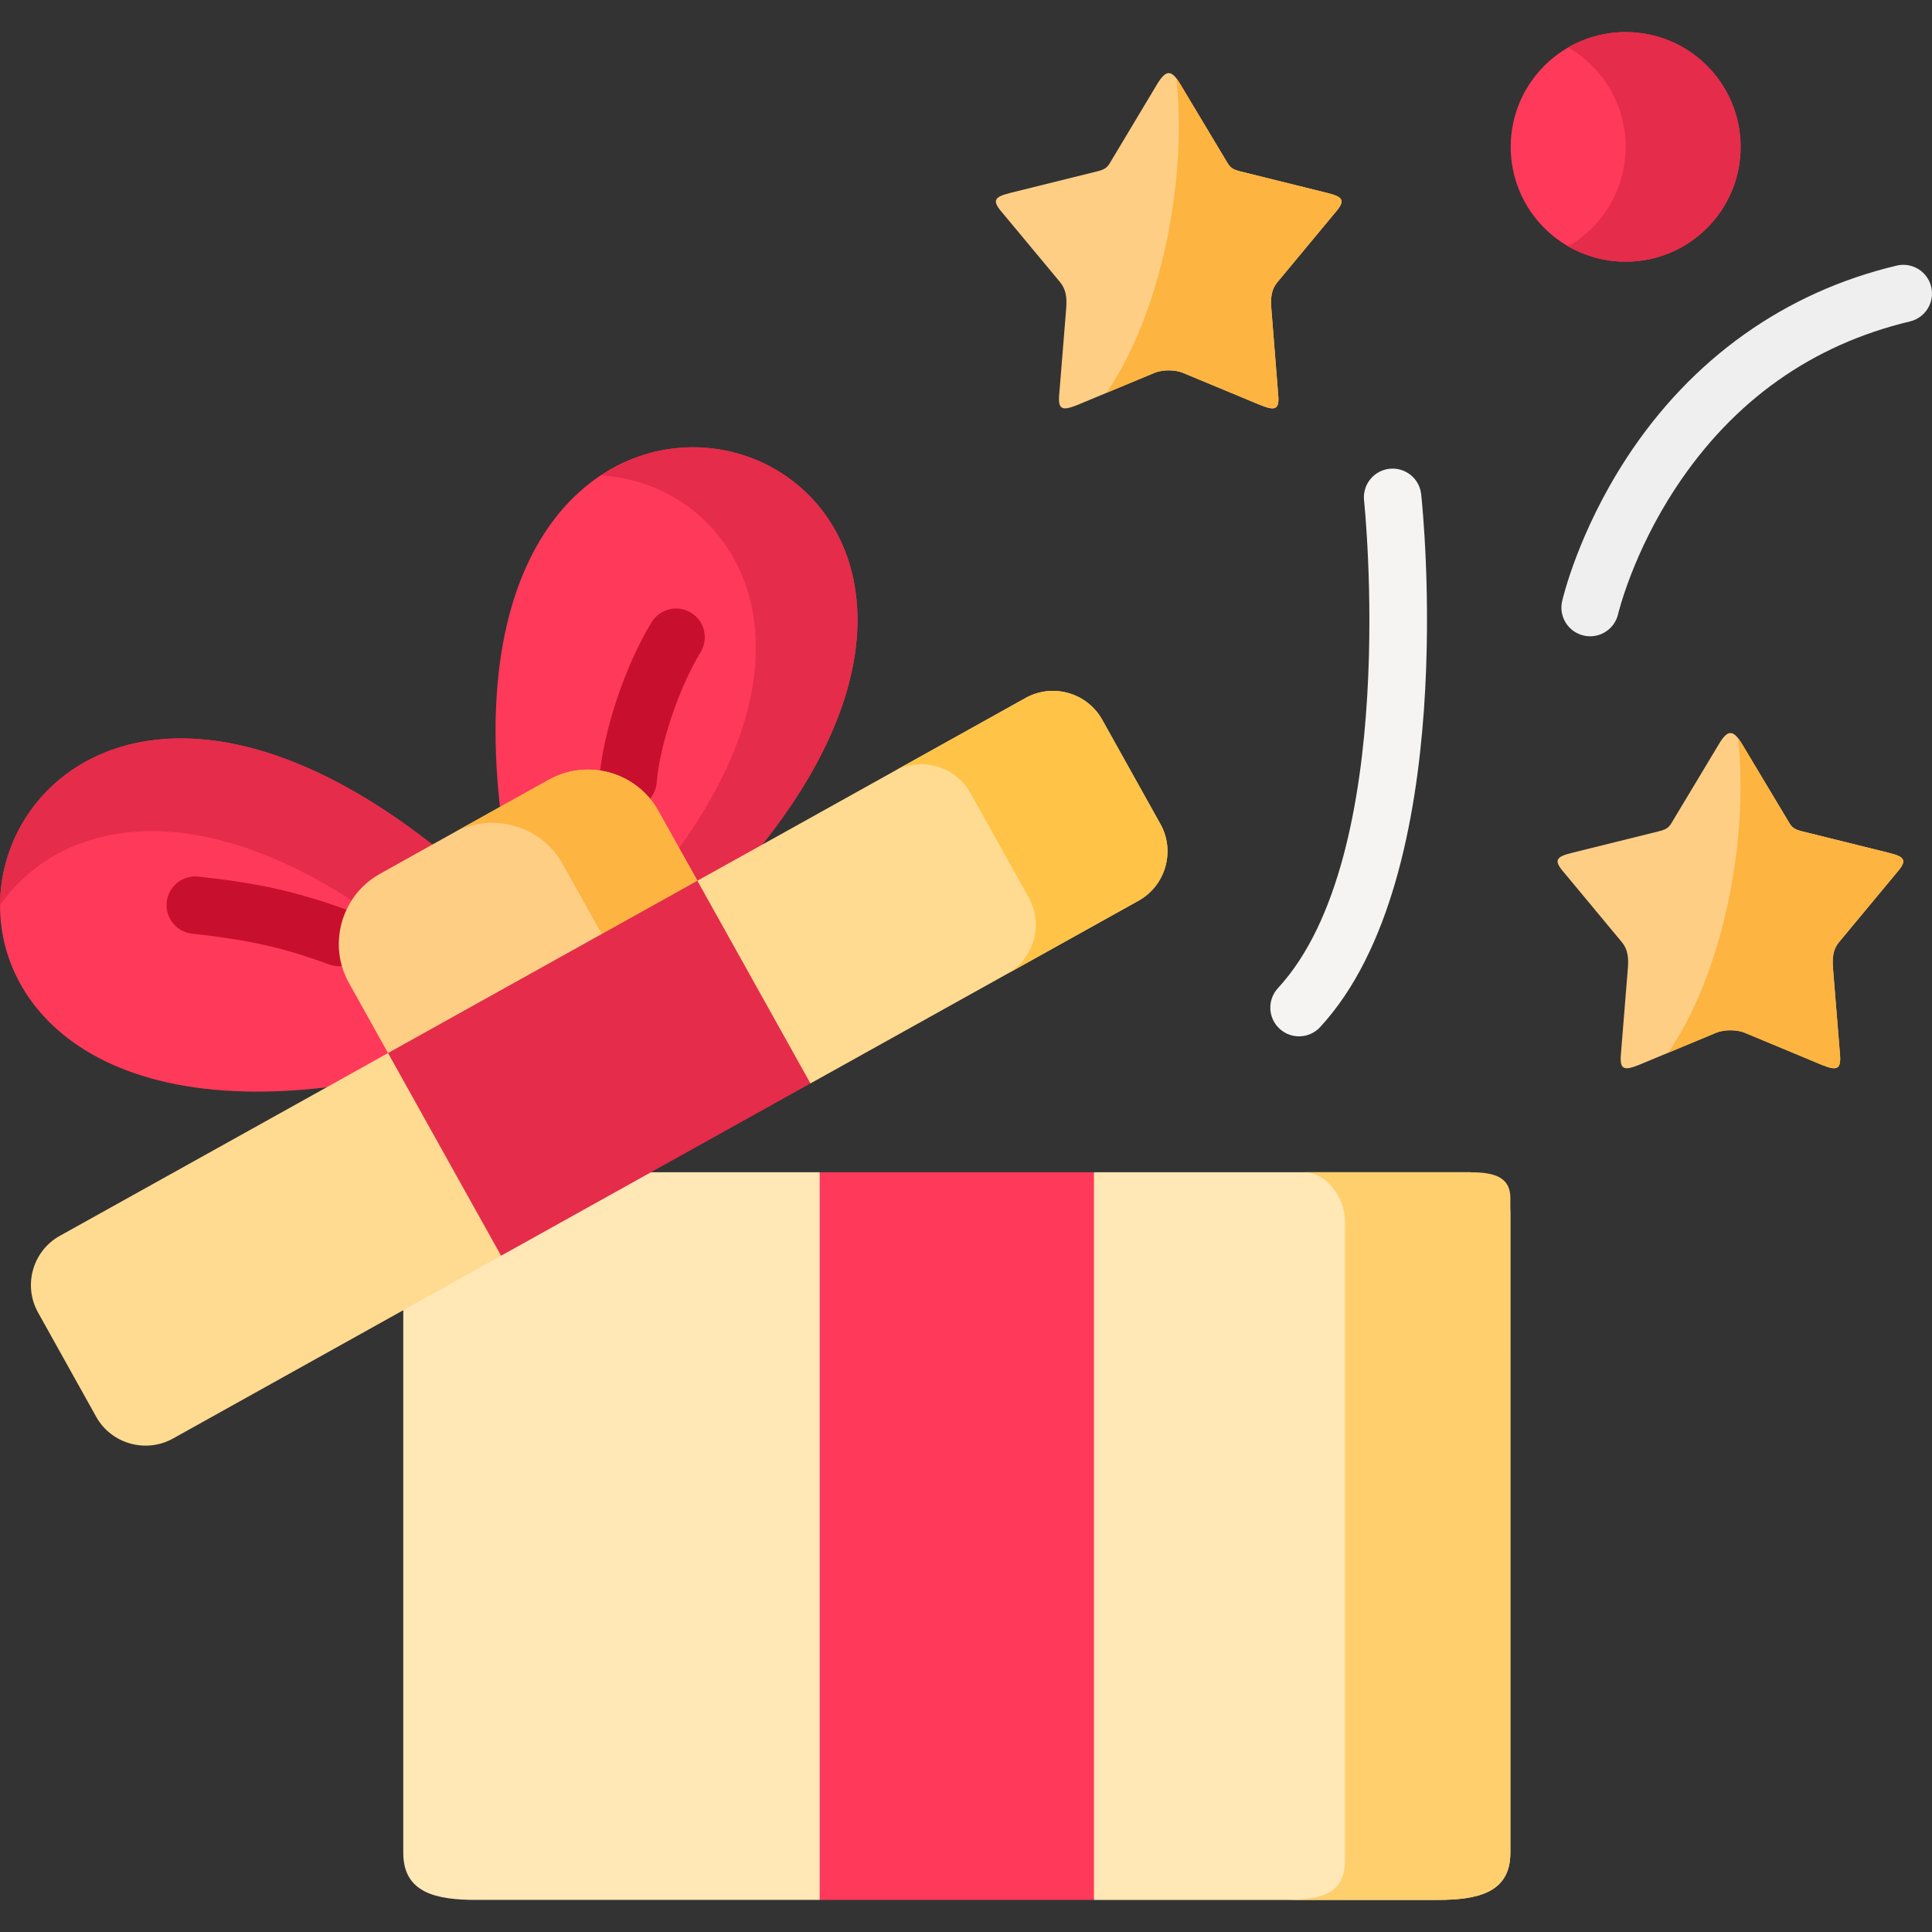
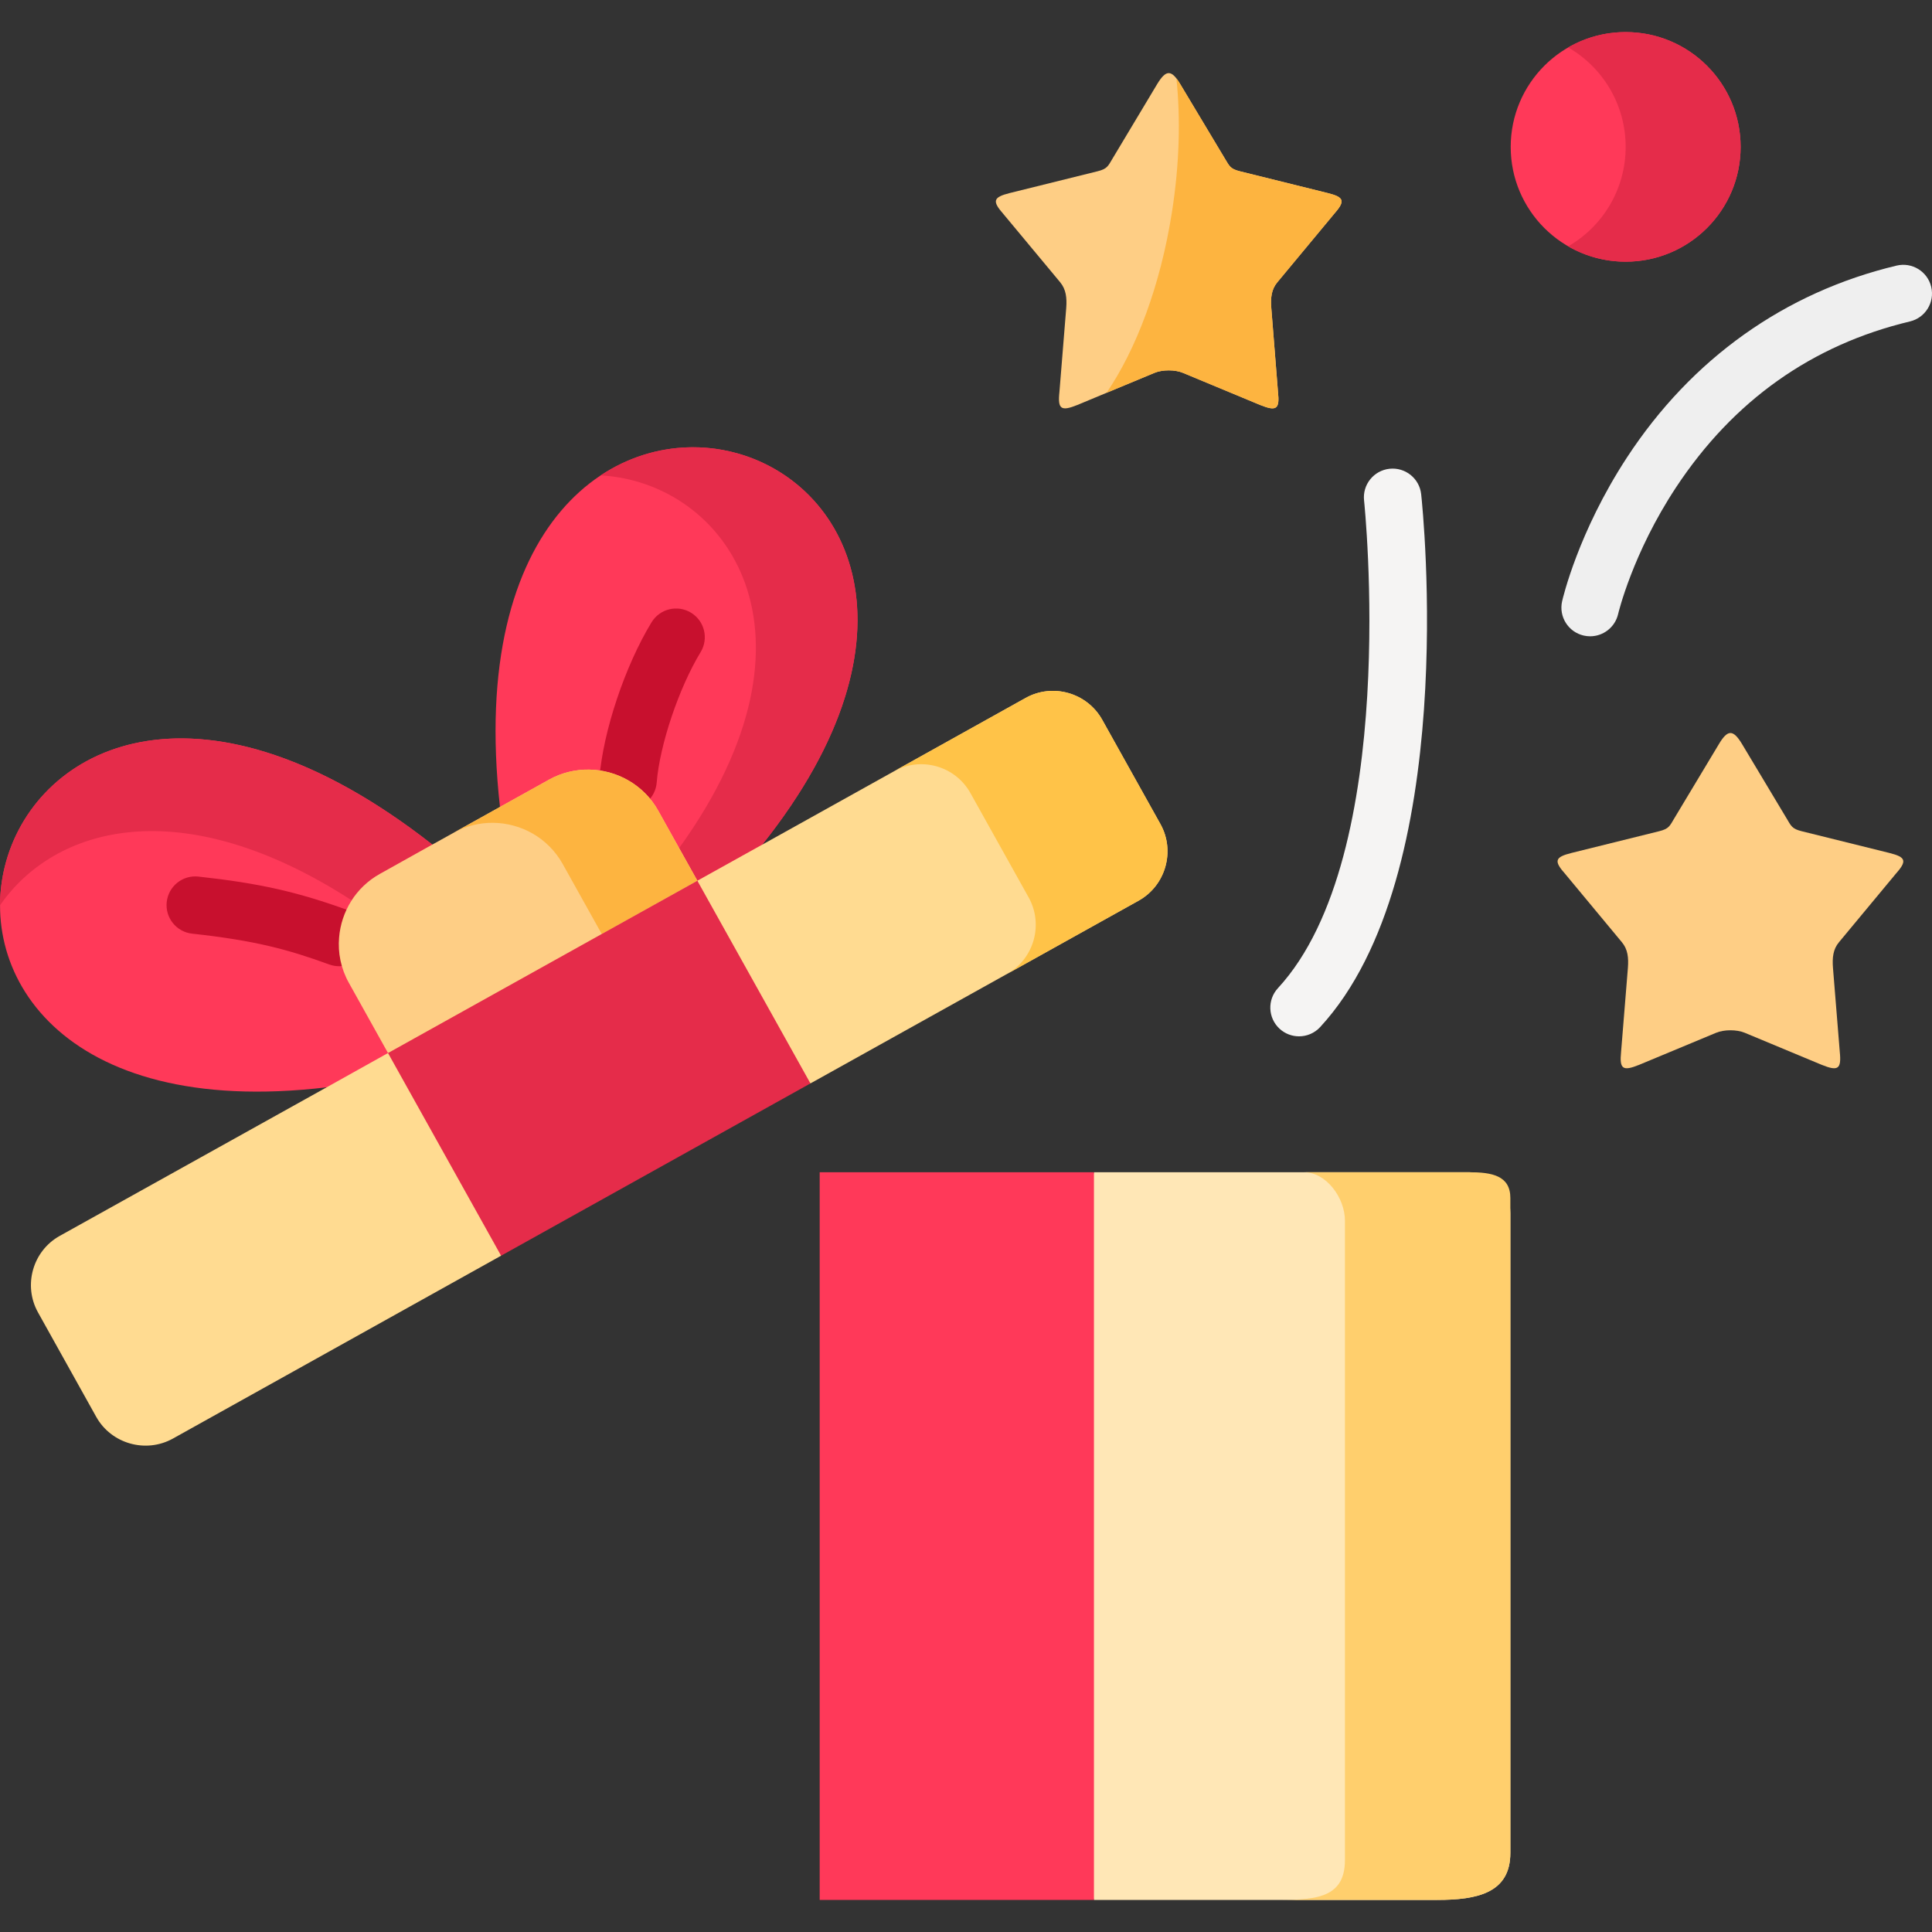
<svg xmlns="http://www.w3.org/2000/svg" width="512" height="512" viewBox="0 0 512 512" fill="none">
  <rect x="0" y="0" width="512" height="512" fill="#333333" stroke="none" />
  <g clip-path="url(#clip0_92_2)">
    <path fill-rule="evenodd" clip-rule="evenodd" d="M430.818 69.35C447.646 69.35 461.285 55.723 461.285 38.94C461.285 22.127 447.646 8.5 430.818 8.5C413.99 8.5 400.351 22.127 400.351 38.94C400.351 55.723 413.99 69.35 430.818 69.35Z" fill="#FF3959" />
    <path fill-rule="evenodd" clip-rule="evenodd" d="M150.002 278.151L114.575 223.82C-6.289 129.197 -55.208 304.963 86.558 288.151L150.002 278.151Z" fill="#FF3959" />
    <path fill-rule="evenodd" clip-rule="evenodd" d="M201.991 223.849C290.823 112.237 115.491 61.386 132.496 213.85L162.048 264.73L201.991 223.849Z" fill="#FF3959" />
-     <path fill-rule="evenodd" clip-rule="evenodd" d="M217.224 503.5L239.1 404.453L217.224 310.656H172.527L117.822 305.937L106.869 347.231V491C106.869 501.678 115.608 503.5 126.295 503.5H217.224Z" fill="#FFE7B6" />
    <path fill-rule="evenodd" clip-rule="evenodd" d="M400.262 491V357.79V321.51C400.262 315.552 395.361 310.656 389.398 310.656H289.908L263.899 407.108L289.908 503.501H380.836C391.523 503.5 400.262 501.677 400.262 491Z" fill="#FFE7B6" />
    <path fill-rule="evenodd" clip-rule="evenodd" d="M201.991 223.849C262.954 147.248 199.482 99.258 159.184 125.982C192.396 127.84 221.151 167.601 179.968 224.764L184.81 233.406L201.991 223.849Z" fill="#E52C4A" />
    <path fill-rule="evenodd" clip-rule="evenodd" d="M114.576 223.82C45.612 169.843 0.089 203.851 0 239.925C14.348 219.16 47.826 209.279 93.202 238.598C95.032 235.766 97.542 233.318 100.701 231.578L114.576 223.82Z" fill="#E52C4A" />
    <path fill-rule="evenodd" clip-rule="evenodd" d="M217.224 310.656H289.908V503.5H217.224V310.656Z" fill="#FF3959" />
    <path fill-rule="evenodd" clip-rule="evenodd" d="M400.262 357.79V317.5C400.262 311.542 395.361 310.656 389.398 310.656H345.558C351.522 310.656 356.422 317.5 356.422 323.458V357.79V492.948C356.422 503.626 347.654 503.499 336.967 503.499H380.837C391.524 503.499 400.263 501.677 400.263 491V357.79H400.262Z" fill="#FFCF6D" />
    <path d="M89.864 256.058C89 256.058 88.122 255.91 87.263 255.598C76.315 251.618 67.689 249.262 50.923 247.428C46.745 246.971 43.728 243.214 44.185 239.037C44.642 234.861 48.398 231.848 52.58 232.303C68.772 234.075 78.837 236.345 92.466 241.299C96.416 242.735 98.454 247.1 97.018 251.049C95.894 254.139 92.974 256.058 89.864 256.058Z" fill="#C8102E" />
    <path d="M166.455 214.38C166.253 214.38 166.05 214.372 165.845 214.356C161.654 214.024 158.526 210.36 158.858 206.171C159.84 193.788 165.648 176.437 172.669 164.913C174.855 161.325 179.538 160.185 183.128 162.372C186.719 164.557 187.857 169.238 185.671 172.826C179.935 182.242 174.823 197.417 174.034 207.373C173.719 211.356 170.385 214.38 166.455 214.38Z" fill="#C8102E" />
    <path d="M344.257 274.639C342.412 274.639 340.562 273.972 339.098 272.623C336.008 269.774 335.814 264.961 338.664 261.873C371.251 226.566 361.591 133.548 361.49 132.612C361.038 128.435 364.058 124.682 368.238 124.229C372.42 123.781 376.172 126.797 376.625 130.973C377.069 135.073 387.08 231.856 349.854 272.189C348.353 273.815 346.308 274.639 344.257 274.639Z" fill="#F5F4F3" />
    <path d="M421.406 168.625C420.844 168.625 420.274 168.562 419.703 168.432C415.611 167.495 413.049 163.431 413.978 159.34C414.146 158.601 418.237 141.013 431.113 121.307C448.261 95.064 472.988 77.456 502.62 70.387C506.71 69.412 510.815 71.933 511.791 76.02C512.767 80.107 510.243 84.211 506.155 85.186C480.192 91.38 459.333 106.18 444.157 129.174C432.624 146.649 428.857 162.564 428.82 162.722C428.006 166.239 424.871 168.625 421.406 168.625Z" fill="#EFEFEF" />
    <path fill-rule="evenodd" clip-rule="evenodd" d="M338.531 74.777L353.469 56.785C356.539 53.304 356.333 52.272 351.816 51.151L328.612 45.399C325.985 44.75 325.837 44.042 324.538 41.918L312.818 22.362C310.456 18.38 309.01 18.38 306.618 22.362L294.898 41.918C293.629 44.042 293.451 44.75 290.824 45.399L267.62 51.151C263.133 52.272 262.896 53.304 265.967 56.785L280.935 74.777C282.529 76.694 282.765 78.936 282.559 81.65L280.758 103.89C280.256 108.491 281.23 109.052 285.541 107.312L305.941 98.817C308.067 97.932 311.403 97.932 313.499 98.817L333.928 107.312C338.238 109.052 339.183 108.492 338.681 103.89L336.91 81.65C336.701 78.936 336.907 76.694 338.531 74.777Z" fill="#FECE85" />
    <path fill-rule="evenodd" clip-rule="evenodd" d="M310.574 56.224C307.533 75.691 301.068 92.651 293.245 104.096L305.94 98.816C308.066 97.931 311.402 97.931 313.498 98.816L333.927 107.311C338.237 109.051 339.182 108.491 338.68 103.889L336.909 81.649C336.702 78.935 336.909 76.694 338.533 74.776L353.471 56.784C356.541 53.303 356.335 52.271 351.818 51.15L328.614 45.398C325.987 44.749 325.839 44.041 324.54 41.917L312.82 22.361C312.436 21.712 312.082 21.181 311.757 20.768C312.876 31.359 312.581 43.512 310.574 56.224Z" fill="#FDB440" />
    <path fill-rule="evenodd" clip-rule="evenodd" d="M487.381 249.658L502.32 231.666C505.42 228.186 505.183 227.153 500.666 226.032L477.463 220.28C474.865 219.631 474.688 218.923 473.418 216.8L461.698 197.244C459.307 193.262 457.859 193.262 455.497 197.244L443.747 216.8C442.478 218.924 442.301 219.632 439.703 220.28L416.498 226.032C411.981 227.153 411.746 228.185 414.846 231.666L429.784 249.658C431.408 251.575 431.613 253.817 431.407 256.531L429.606 278.741C429.134 283.372 430.079 283.932 434.39 282.192L454.79 273.697C456.916 272.812 460.252 272.812 462.377 273.697L482.777 282.192C487.087 283.932 488.032 283.372 487.56 278.741L485.759 256.531C485.552 253.817 485.757 251.576 487.381 249.658Z" fill="#FECE85" />
-     <path fill-rule="evenodd" clip-rule="evenodd" d="M459.454 231.105C456.384 250.572 449.948 267.532 442.095 278.977L454.79 273.697C456.916 272.812 460.252 272.812 462.377 273.697L482.777 282.192C487.087 283.932 488.032 283.372 487.56 278.741L485.759 256.531C485.552 253.817 485.759 251.576 487.383 249.658L502.321 231.666C505.421 228.186 505.185 227.153 500.668 226.032L477.464 220.28C474.866 219.631 474.689 218.923 473.419 216.8L461.699 197.244C461.315 196.595 460.961 196.064 460.607 195.622C461.757 206.24 461.432 218.393 459.454 231.105Z" fill="#FDB440" />
    <path fill-rule="evenodd" clip-rule="evenodd" d="M461.284 38.94C461.284 22.127 447.645 8.5 430.817 8.5C425.267 8.5 420.071 9.975 415.584 12.57C424.706 17.82 430.817 27.672 430.817 38.939C430.817 50.177 424.706 60.029 415.584 65.279C420.071 67.875 425.267 69.349 430.817 69.349C447.645 69.35 461.284 55.723 461.284 38.94Z" fill="#E52C4A" />
    <path fill-rule="evenodd" clip-rule="evenodd" d="M102.826 279.066L152.541 269.627L184.809 233.406L174.447 214.853C172.499 211.343 169.694 208.629 166.446 206.771C160.187 203.202 152.216 202.878 145.485 206.624L132.495 213.851L114.575 223.821L100.7 231.578C94.264 235.147 90.426 241.607 89.865 248.45C89.511 252.491 90.337 256.679 92.463 260.484L102.826 279.066Z" fill="#FECE85" />
    <path fill-rule="evenodd" clip-rule="evenodd" d="M214.774 287.118L301.746 238.686C308.92 234.675 311.518 225.56 307.532 218.393L292.092 190.726C288.077 183.559 278.955 180.963 271.781 184.974L201.991 223.85L184.809 233.407V269.628L214.774 287.118Z" fill="#FFDB91" />
    <path fill-rule="evenodd" clip-rule="evenodd" d="M45.817 381.24L132.79 332.778L135.27 296.557L102.825 279.066L86.557 288.151L15.822 327.528C8.678 331.51 6.08 340.624 10.065 347.792L25.505 375.489C29.492 382.626 38.644 385.221 45.817 381.24Z" fill="#FFDB91" />
    <path fill-rule="evenodd" clip-rule="evenodd" d="M179.967 224.764L174.446 214.853C172.498 211.343 169.693 208.629 166.445 206.771C160.186 203.202 152.215 202.878 145.484 206.624L132.494 213.851L120.154 220.724C126.885 216.978 134.827 217.302 141.115 220.871C144.362 222.729 147.167 225.472 149.116 228.953L159.478 247.535L184.808 233.407L179.967 224.764Z" fill="#FDB440" />
    <path fill-rule="evenodd" clip-rule="evenodd" d="M301.746 238.686C308.92 234.675 311.518 225.56 307.532 218.393L292.092 190.726C288.077 183.559 278.955 180.963 271.781 184.974L236.886 204.412C244.06 200.401 253.182 202.996 257.168 210.164L272.608 237.831C276.594 244.999 274.025 254.083 266.91 258.095L301.746 238.686Z" fill="#FFC348" />
    <path fill-rule="evenodd" clip-rule="evenodd" d="M214.774 287.118L184.809 233.406L102.826 279.066L132.791 332.778C160.158 317.528 187.407 302.368 214.774 287.118Z" fill="#E52C4A" />
  </g>
  <defs>
    <clipPath id="clip0_92_2">
      <rect width="512" height="512" fill="white" />
    </clipPath>
  </defs>
</svg>